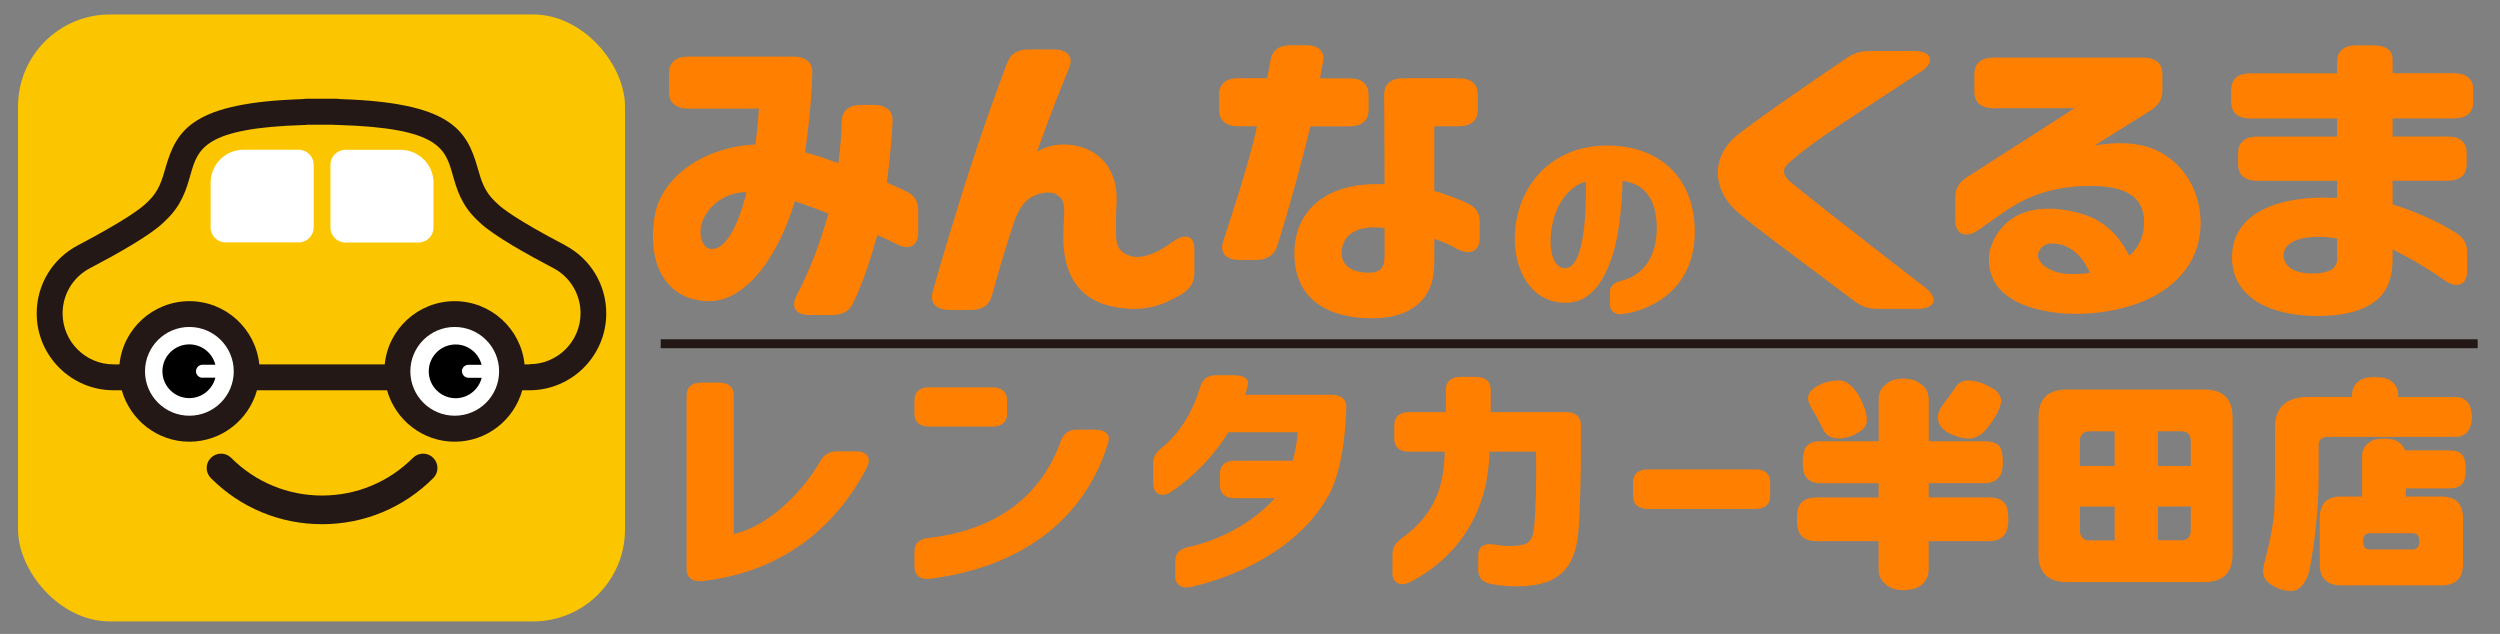
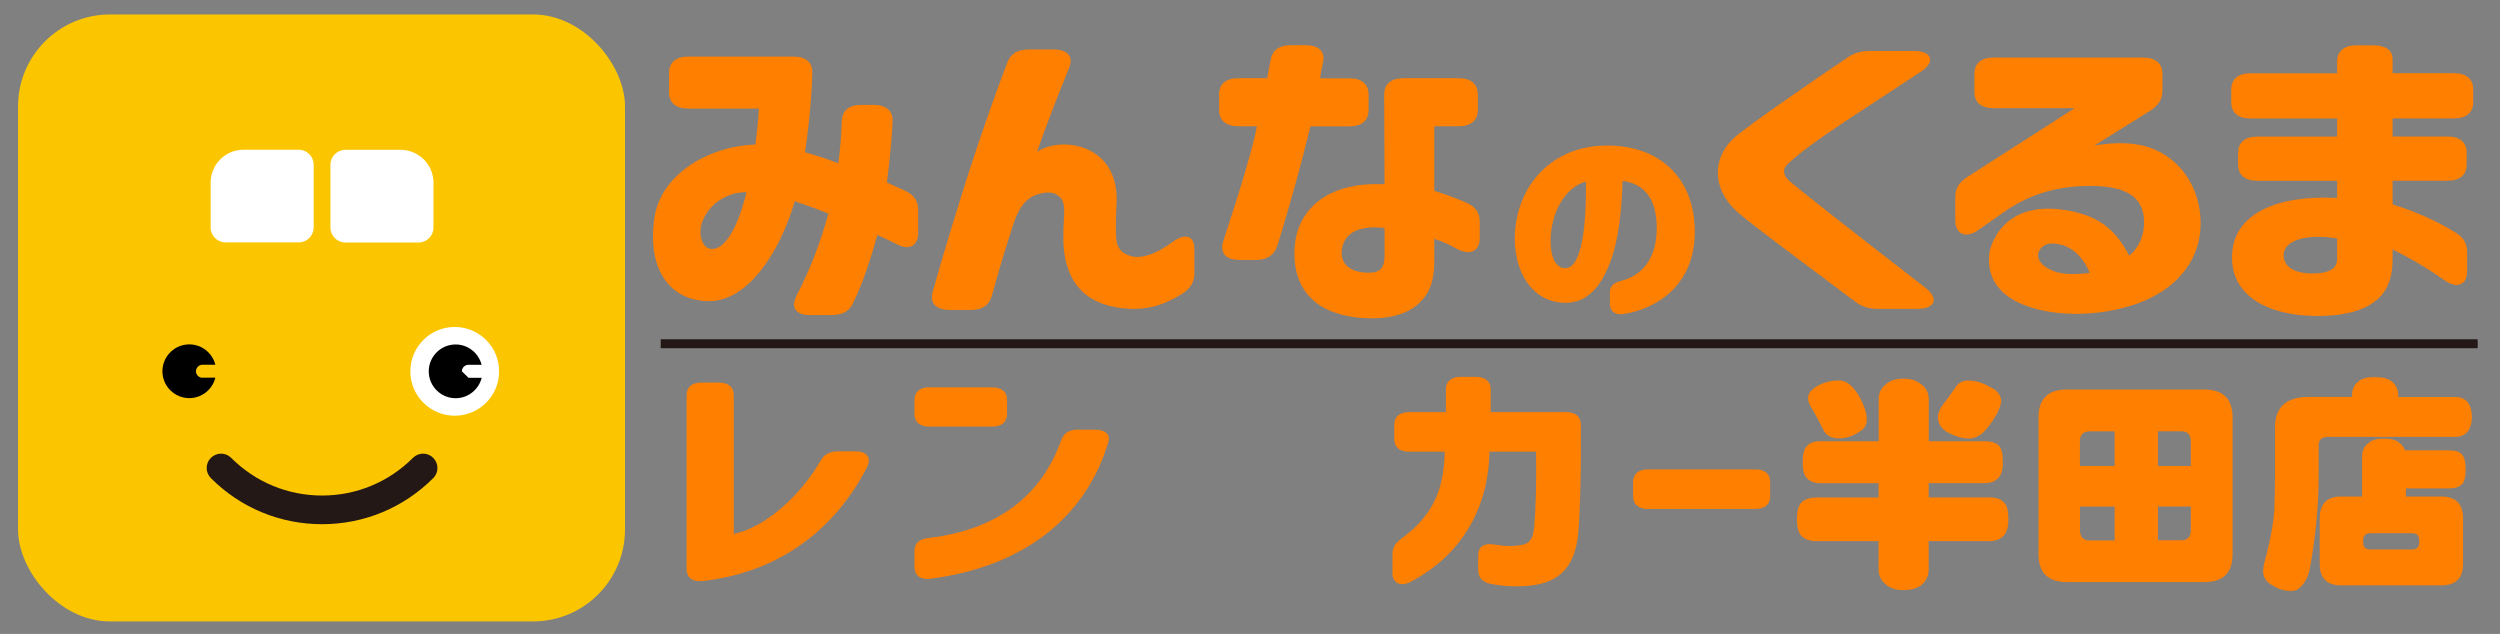
<svg xmlns="http://www.w3.org/2000/svg" id="_レイヤー_2" data-name="レイヤー 2" viewBox="0 0 280 71">
  <rect x="0" y="0" width="280" height="71" fill="#808080" stroke="none" />
  <defs>
    <style>
      .cls-1 {
        stroke: #231815;
        stroke-miterlimit: 10;
      }

      .cls-1, .cls-2 {
        fill: none;
      }

      .cls-3 {
        fill: #231815;
      }

      .cls-3, .cls-4, .cls-2, .cls-5, .cls-6, .cls-7 {
        stroke-width: 0px;
      }

      .cls-5 {
        fill: #ff7f00;
      }

      .cls-6 {
        fill: #fff;
      }

      .cls-7 {
        fill: #fbc600;
      }
    </style>
  </defs>
  <g id="_中古車レンタカー" data-name="中古車レンタカー">
    <g>
      <g>
        <rect class="cls-7" x="2.02" y="1.62" width="67.98" height="67.98" rx="10.3" ry="10.3" />
        <g>
          <path class="cls-3" d="m36.07,58.71c-4.7,0-9.13-1.83-12.45-5.16-.63-.63-.63-1.65,0-2.27.63-.63,1.65-.63,2.27,0,2.72,2.72,6.34,4.22,10.18,4.22s7.46-1.5,10.18-4.22c.63-.63,1.65-.63,2.27,0,.63.63.63,1.65,0,2.27-3.33,3.33-7.75,5.16-12.45,5.16Z" />
-           <path class="cls-3" d="m63.3,27.47c-5.43-2.84-7.08-4.16-7.53-4.6l-.36-.34c-1.18-1.13-1.52-2.34-1.92-3.74-1.21-4.25-3.03-7.3-15.35-7.69-.16-.02-.32-.04-.48-.04h-.48c-.4-.01-.8,0-1.15,0-.38,0-.77,0-1.17,0h-.49c-.16,0-.32.01-.48.04-12.32.39-14.13,3.43-15.35,7.69-.4,1.4-.75,2.61-1.92,3.74l-.36.34c-.46.43-2.11,1.75-7.53,4.6-2.85,1.49-4.62,4.41-4.62,7.63,0,4.75,3.86,8.61,8.61,8.61h.92c.93,3.31,3.97,5.76,7.57,5.76s6.65-2.44,7.57-5.76h14.57c.93,3.31,3.97,5.76,7.57,5.76s6.65-2.44,7.57-5.76h.8c4.75,0,8.61-3.86,8.61-8.61,0-3.21-1.77-6.14-4.62-7.63Zm-4,13.34h-.55c-.4-3.97-3.76-7.08-7.83-7.08s-7.44,3.11-7.83,7.08h-14.05c-.4-3.97-3.76-7.08-7.83-7.08s-7.44,3.11-7.83,7.08h-.66c-3.15,0-5.71-2.56-5.71-5.71,0-2.13,1.17-4.07,3.06-5.06,2.91-1.52,6.69-3.64,8.19-5.07l.36-.35c1.75-1.67,2.26-3.46,2.71-5.04.84-2.93,1.5-5.24,12.75-5.58h.16s.12-.03.12-.03h.51s.05,0,.05,0c.37-.01.71,0,1.1,0,.35,0,.71-.01,1.08,0l.85.03c11.25.34,11.92,2.65,12.75,5.58.45,1.58.96,3.37,2.71,5.04l.36.34c1.5,1.42,5.28,3.54,8.19,5.06,1.89.99,3.06,2.93,3.06,5.06,0,3.15-2.56,5.71-5.71,5.71Z" />
          <g>
            <path class="cls-6" d="m27.28,16.77h6.18c.92,0,1.67.75,1.67,1.67v7.04c0,.92-.75,1.67-1.67,1.67h-8.2c-.92,0-1.67-.75-1.67-1.67v-5.02c0-2.04,1.65-3.69,3.69-3.69Z" />
            <path class="cls-6" d="m38.68,16.77h8.2c.92,0,1.67.75,1.67,1.67v7.04c0,.92-.75,1.67-1.67,1.67h-6.18c-2.04,0-3.69-1.65-3.69-3.69v-5.02c0-.92.75-1.67,1.67-1.67Z" transform="translate(85.56 43.93) rotate(-180)" />
          </g>
-           <circle class="cls-6" cx="21.21" cy="41.59" r="4.97" />
          <circle class="cls-6" cx="50.93" cy="41.59" r="4.97" />
          <path class="cls-4" d="m22.68,42.31c-.4,0-.73-.33-.73-.73s.33-.73.73-.73h1.42s.01,0,.02,0c-.33-1.31-1.51-2.28-2.92-2.28-1.66,0-3.01,1.35-3.01,3.01s1.35,3.01,3.01,3.01c1.41,0,2.6-.98,2.92-2.29,0,0-.02,0-.02,0h-1.42Z" />
-           <path class="cls-4" d="m51.73,41.59c0-.4.33-.73.73-.73h1.48c-.33-1.31-1.51-2.28-2.91-2.28-1.66,0-3.01,1.35-3.01,3.01s1.35,3.01,3.01,3.01c1.41,0,2.59-.98,2.92-2.29h-1.48c-.4,0-.73-.33-.73-.73Z" />
+           <path class="cls-4" d="m51.73,41.59c0-.4.33-.73.73-.73h1.48c-.33-1.31-1.51-2.28-2.91-2.28-1.66,0-3.01,1.35-3.01,3.01s1.35,3.01,3.01,3.01c1.41,0,2.59-.98,2.92-2.29h-1.48Z" />
        </g>
      </g>
      <g>
        <g>
          <path class="cls-5" d="m89.18,33.18c1.37-2.65,2.57-5.52,3.6-9.26-1.33-.55-2.57-.98-3.77-1.38-1.63,5.63-5.22,11.23-9.63,11.19-4.45-.04-6.94-3.71-6.08-9.37.73-4.79,5.91-7.96,11.3-8.17.21-1.56.34-3.02.39-4.03h-7.92c-1.37,0-2.14-.65-2.14-1.82v-2.18c0-1.16.77-1.82,2.14-1.82h11.81c1.37,0,2.14.65,2.1,1.82-.04,1.93-.26,5.01-.81,8.9,1.24.33,2.48.76,3.72,1.23.21-1.53.34-3.09.39-4.72.04-1.2.81-1.82,2.18-1.82h1.37c1.37,0,2.18.62,2.14,1.82-.08,1.71-.26,4-.64,6.87.73.33,1.41.65,2.01.91,1.03.47,1.5,1.16,1.5,2.14v2.54c0,1.45-.94,2.03-2.27,1.38-.81-.4-1.63-.8-2.31-1.09-.73,2.65-1.58,5.27-2.7,7.59-.43.98-1.24,1.38-2.44,1.38h-2.35c-1.63,0-2.22-.84-1.58-2.11Zm-9.42-5.3c2.1,0,3.47-4.69,3.85-6.36-2.31,0-4.37,1.42-5.05,3.6-.3,1.05,0,2.76,1.2,2.76Z" />
          <path class="cls-5" d="m119.1,26.57c0-.65,0-.91.04-1.63.09-1.38.13-2.36-.43-2.87s-1.2-.65-2.31-.36c-2.35.62-2.78,3.12-3.51,5.3-.64,1.96-1.24,4.11-1.8,6.1-.3,1.09-1.07,1.6-2.35,1.6h-2.4c-1.5,0-2.23-.76-1.88-2.04.73-2.58,1.46-5.05,2.14-7.26,1.58-5.23,3.68-11.73,6.21-18.38.39-1.02,1.16-1.49,2.4-1.49h2.78c1.58,0,2.27.8,1.75,2.07-1.24,3.05-2.31,5.74-3.6,9.41,2.57-1.82,9.42-1.02,8.9,6.03-.04.76-.09,2.29-.04,3.34.04.87.17,1.96,1.84,2.33,1.16.25,2.74-.33,4.45-1.6,1.46-1.05,2.48-.76,2.48.8v2.69c0,.94-.39,1.67-1.41,2.33-2.35,1.42-4.41,1.96-7.28,1.49-4.32-.73-5.99-3.74-5.99-7.85Z" />
          <path class="cls-5" d="m136.53,10.58c0-1.16.77-1.82,2.14-1.82h3.25l.39-2.03c.17-1.09.94-1.67,2.27-1.67h1.63c1.46,0,2.23.69,1.97,1.89-.17.84-.3,1.45-.34,1.82h3.3c1.37,0,2.14.65,2.14,1.82v1.74c0,1.16-.77,1.82-2.14,1.82h-4.37c-.98,4-2.22,8.61-3.72,13.4-.34,1.05-1.16,1.56-2.4,1.56h-1.84c-1.54,0-2.23-.8-1.8-2.11,2.1-6.36,3.34-10.64,3.77-12.86h-2.1c-1.37,0-2.14-.65-2.14-1.82v-1.74Zm13.23,24.52c-2.65-.84-4.79-2.83-4.79-6.72,0-4.98,3.81-8.06,10.1-7.74l-.04-10.06c0-1.16.77-1.82,2.14-1.82h6.21c1.37,0,2.14.65,2.14,1.82v1.74c0,1.16-.77,1.82-2.14,1.82h-2.74v7.23c1.46.47,2.35.8,3.55,1.31,1.07.47,1.54,1.13,1.54,2.14v1.85c0,1.45-1.03,1.96-2.48,1.24-.81-.47-1.8-.91-2.61-1.16v2.36c0,1.89-.3,3.09-1.07,4.14-1.2,1.63-3.25,2.4-5.95,2.4-1.16,0-2.53-.14-3.85-.55Zm4.02-4.58c1.03-.14,1.29-.87,1.29-1.89v-3.09c-3.3-.4-4.58.87-4.79,2.43-.3,2.43,2.4,2.69,3.51,2.54Z" />
          <path class="cls-5" d="m180.31,34.02v-1.28c0-.74.46-1.08,1.3-1.3,2.43-.59,4.08-2.72,3.94-6.33-.12-2.65-1.19-4.49-3.82-4.86-.12,3.07-.35,6.45-1.45,9.27-1.07,2.72-2.63,4.47-5.09,4.39-3.82-.12-5.64-3.78-5.53-7.46.17-5.54,3.91-9.69,9.35-10.11,6.43-.44,10.53,3.24,10.79,8.98.32,6.4-4.08,9.27-8.02,9.86-.93.12-1.48-.37-1.48-1.18Zm-5.04-3.98c2.32.07,2.4-7.16,2.35-9.71-2.4.69-3.76,3.41-3.94,6.13-.09,1.33.14,3.51,1.59,3.58Z" />
          <path class="cls-5" d="m207.69,33.72l-7.32-5.49c-2.57-1.93-4.88-3.67-5.91-4.61-2.87-2.65-2.61-6.21-.04-8.36,1.67-1.38,7.96-5.77,12.46-8.79.81-.55,1.58-.76,2.65-.76h4.84c2.01,0,2.44,1.2.81,2.29-7.06,4.69-12.16,7.77-14.94,10.35-.26.25-.43.51-.43.84s.17.69.56,1.05c1.07.91,5.99,4.83,15.28,11.99,1.54,1.2,1.07,2.36-.86,2.36h-4.49c-1.07,0-1.8-.25-2.61-.87Z" />
          <path class="cls-5" d="m222.76,29.07c0-.76.17-1.6.81-2.69,1.28-2.11,3.68-3.52,7.88-2.83,3.64.62,5.52,2.18,7.02,5.09,1.24-1.05,1.67-2.43,1.67-3.74,0-2.76-1.88-4.18-6.51-4.07-4.58.11-7.4,1.63-9.59,3.2l-2.44,1.71c-1.41,1.02-2.61.51-2.61-1.05v-2.61c0-.94.39-1.63,1.29-2.22l12.07-7.74h-9.08c-1.37,0-2.14-.65-2.14-1.82v-2.03c0-1.16.77-1.82,2.14-1.82h16.78c1.37,0,2.14.65,2.14,1.82v1.89c0,.94-.43,1.63-1.33,2.22l-6.29,3.92c2.61-.44,4.75-.33,6.46.33,3.25,1.24,5.35,4.4,5.44,8.17.08,4.14-2.44,7.19-6.16,8.83-3.42,1.49-8.22,2-12.07,1.02-3.38-.84-5.48-2.65-5.48-5.56Zm7.62,1.42c1.33.36,3.25.14,3.68.07-.73-1.71-2.01-3.09-3.85-3.27-.94-.11-1.41.22-1.71.62-.69.94.13,2.03,1.88,2.58Z" />
          <path class="cls-5" d="m249.99,29c-.13-5.09,5.09-7.19,11.77-6.83v-1.92h-8.95c-1.37,0-2.14-.65-2.14-1.82v-1.31c0-1.16.77-1.82,2.14-1.82h8.95v-2.03h-9.72c-1.37,0-2.14-.65-2.14-1.82v-1.42c0-1.16.77-1.82,2.14-1.82h9.72v-1.31c0-1.16.77-1.82,2.14-1.82h1.93c1.37,0,2.14.54,2.14,1.56v1.56h6.89c1.37,0,2.14.65,2.14,1.82v1.42c0,1.16-.77,1.82-2.14,1.82h-6.89v2.03h6.16c1.37,0,2.14.65,2.14,1.82v1.31c0,1.16-.77,1.82-2.14,1.82h-6.16v2.65c2.78.87,5.14,1.96,7.11,3.2.9.58,1.24,1.23,1.24,2.18v2.11c0,1.56-1.16,2-2.57.98-1.54-1.09-3.6-2.36-5.78-3.42v1.13c0,1.85-.47,3.2-1.41,4.18-1.5,1.56-4.07,2.14-6.94,2.14-5.82,0-9.55-2.36-9.63-6.39Zm9.03,1.63c1.63,0,2.74-.44,2.74-1.63v-2.29c-3-.51-5.99,0-5.99,1.89,0,1.13.98,2.03,3.25,2.03Z" />
        </g>
        <g>
          <path class="cls-5" d="m76.9,63.72v-19.46c0-.9.6-1.41,1.66-1.41h1.96c1.06,0,1.66.51,1.66,1.41v15.54c3.62-.73,7.61-4.48,9.71-8.18.43-.73,1.03-1.07,1.96-1.07h2c1.23,0,1.79.7,1.26,1.78-3.66,7.05-9.87,11.79-18.45,12.75-1.13.11-1.76-.42-1.76-1.35Z" />
          <path class="cls-5" d="m102.42,46.37v-1.58c0-.9.6-1.41,1.66-1.41h7.05c1.06,0,1.66.51,1.66,1.41v1.58c0,.9-.6,1.41-1.66,1.41h-7.05c-1.06,0-1.66-.51-1.66-1.41Zm0,15.37c0-.88.53-1.38,1.6-1.49,8.18-.96,12.8-5.19,14.82-10.92.3-.82.9-1.21,1.86-1.21h1.93c1.16,0,1.79.54,1.49,1.44-2.42,8.07-9.11,13.88-19.94,15.26-1.09.14-1.76-.37-1.76-1.33v-1.75Z" />
-           <path class="cls-5" d="m131.63,64.48v-1.66c0-.85.5-1.33,1.46-1.55,3.06-.65,6.91-2.4,9.7-5.47h-4.49c-1.07,0-1.66-.51-1.66-1.41v-1.38c0-.9.6-1.41,1.66-1.41h6.48c.3-1.04.5-2.15.56-3.19h-7.74c-1.63,2.6-3.86,4.94-6.41,6.66-1.06.73-2.03.26-2.03-.9v-2.28c0-.74.3-1.21.93-1.72,2.13-1.72,3.56-4.17,4.35-6.91.26-.82.83-1.24,1.83-1.24h1.9c1.13,0,1.76.42,1.59,1.1-.1.4-.2.79-.3,1.1h9.7c1.07,0,1.66.51,1.63,1.46-.13,4.51-.93,7.78-1.86,9.56-2.86,5.44-9.11,9-15.49,10.49-1.13.25-1.83-.25-1.83-1.24Z" />
          <path class="cls-5" d="m155.96,64.19v-2.12c0-.73.3-1.24,1-1.75,3.72-2.71,4.75-5.7,4.85-9.73h-3.99c-1.06,0-1.66-.51-1.66-1.41v-1.61c0-.9.6-1.41,1.66-1.41h4.12v-2.54c0-.9.6-1.41,1.66-1.41h1.7c1.06,0,1.66.51,1.66,1.41v2.54h8.44c1.06,0,1.66.51,1.66,1.41v2.96c0,3.13-.1,7.05-.3,9.19-.37,4.17-2.53,5.44-4.95,5.81-1.6.25-3.46.14-4.88-.14-.97-.2-1.37-.76-1.37-1.58v-1.61c0-.99.67-1.41,1.83-1.21.96.17,2.06.25,3.09.03.73-.14,1.2-.56,1.33-1.83.23-2.57.27-5.22.23-8.6h-5.22c-.07,5.05-2.16,11.06-8.84,14.58-1.13.59-2.03.11-2.03-.99Z" />
          <path class="cls-5" d="m182.91,55.59v-1.61c0-.9.6-1.41,1.66-1.41h12.03c1.07,0,1.66.51,1.66,1.41v1.61c0,.9-.6,1.41-1.66,1.41h-12.03c-1.07,0-1.66-.51-1.66-1.41Z" />
        </g>
      </g>
      <line class="cls-1" x1="74" y1="38.5" x2="277.5" y2="38.5" />
      <rect id="_スライス_" data-name="&amp;lt;スライス&amp;gt;" class="cls-2" width="280" height="71" />
    </g>
    <g>
      <path class="cls-5" d="m203.91,49.42h6.5v-4.67c0-.73.26-1.29.79-1.68.44-.44,1.1-.66,1.98-.66s1.52.22,2.03.66c.54.39.81.95.81,1.68v4.67h6.27c.75,0,1.29.18,1.62.53.27.29.41.9.41,1.83,0,.71-.12,1.24-.36,1.57-.37.51-.93.76-1.68.76h-6.27v1.6h6.8c.76,0,1.31.19,1.65.58.32.29.48.91.48,1.88,0,.75-.13,1.29-.38,1.65-.39.52-.97.79-1.75.79h-6.8v3.15c0,.61-.19,1.12-.56,1.52-.47.54-1.24.81-2.29.81-.93,0-1.64-.27-2.13-.81-.42-.39-.63-.9-.63-1.52v-3.15h-6.98c-.71,0-1.26-.19-1.65-.58-.34-.34-.51-.96-.51-1.85,0-.95.17-1.58.51-1.9.36-.37.91-.56,1.65-.56h6.98v-1.6h-6.5c-.66,0-1.17-.19-1.52-.56-.32-.32-.48-.91-.48-1.78,0-.91.16-1.52.48-1.83.3-.36.81-.53,1.52-.53Zm2.13-6.8c.76,0,1.5.6,2.21,1.8.54.98.82,1.84.84,2.56,0,.63-.3,1.1-.91,1.42-.69.46-1.44.69-2.23.71-.9-.02-1.49-.37-1.78-1.07-.46-.93-.91-1.75-1.35-2.46-.19-.34-.3-.65-.33-.94,0-.59.41-1.09,1.24-1.5.68-.36,1.45-.53,2.31-.53Zm14.35,0c.85,0,1.65.23,2.41.69.85.34,1.29.89,1.35,1.65-.05.32-.2.76-.46,1.32-.59,1.03-1.13,1.76-1.6,2.18-.49.44-1.02.66-1.6.66-.8,0-1.64-.27-2.54-.81-.61-.42-.91-.96-.91-1.6,0-.32.13-.69.38-1.12.75-1,1.31-1.79,1.7-2.36.34-.41.76-.61,1.27-.61Z" />
      <path class="cls-5" d="m231.46,43.63h15.44c2.1,0,3.15,1.05,3.15,3.15v15.26c0,2.1-1.05,3.15-3.15,3.15h-15.44c-2.1,0-3.15-1.05-3.15-3.15v-15.26c0-2.1,1.05-3.15,3.15-3.15Zm1.5,8.56h3.88v-3.88h-2.77c-.75,0-1.12.37-1.12,1.12v2.77Zm3.88,8.33v-3.78h-3.88v2.67c0,.75.37,1.12,1.12,1.12h2.77Zm4.85-12.21v3.88h3.68v-2.77c0-.75-.37-1.12-1.12-1.12h-2.56Zm2.56,12.21c.75,0,1.12-.37,1.12-1.12v-2.67h-3.68v3.78h2.56Z" />
      <path class="cls-5" d="m265.99,42.24c.88,0,1.5.15,1.85.46.51.39.76.91.76,1.57v.2h6.53c1.1.07,1.68.81,1.73,2.23-.05,1.41-.63,2.15-1.73,2.23h-14.32c-.75,0-1.12.3-1.12.91v3.35c0,3.47-.34,7.02-1.02,10.66-.19.75-.45,1.29-.79,1.65-.34.46-.76.69-1.27.69-.78,0-1.52-.24-2.23-.71-.61-.36-.91-.86-.91-1.52,0-.37.12-.96.36-1.75.49-2,.79-3.65.89-4.95.05-1.37.08-2.73.08-4.06v-5.31c0-2.29,1.26-3.43,3.78-3.43h4.85v-.2c0-.68.25-1.2.76-1.57.36-.3.96-.46,1.8-.46Zm1.02,6.88c.81,0,1.39.16,1.73.48.3.22.51.5.61.84h4.95c.73,0,1.21.16,1.45.48.27.3.41.85.41,1.65,0,.71-.11,1.24-.33,1.57-.29.37-.8.56-1.52.56h-4.85v.91h3.96c1.62,0,2.44.81,2.44,2.44v5.1c0,1.61-.81,2.41-2.44,2.41h-11.2c-1.61,0-2.41-.8-2.41-2.41v-5.1c0-1.62.8-2.44,2.41-2.44h2.34v-4.54c0-.64.25-1.13.74-1.47.34-.32.91-.48,1.73-.48Zm3.15,12.42c.52,0,.79-.27.79-.81v-.2c0-.54-.26-.81-.79-.81h-4.7c-.52,0-.79.27-.79.81v.2c0,.54.26.81.79.81h4.7Z" />
    </g>
  </g>
</svg>